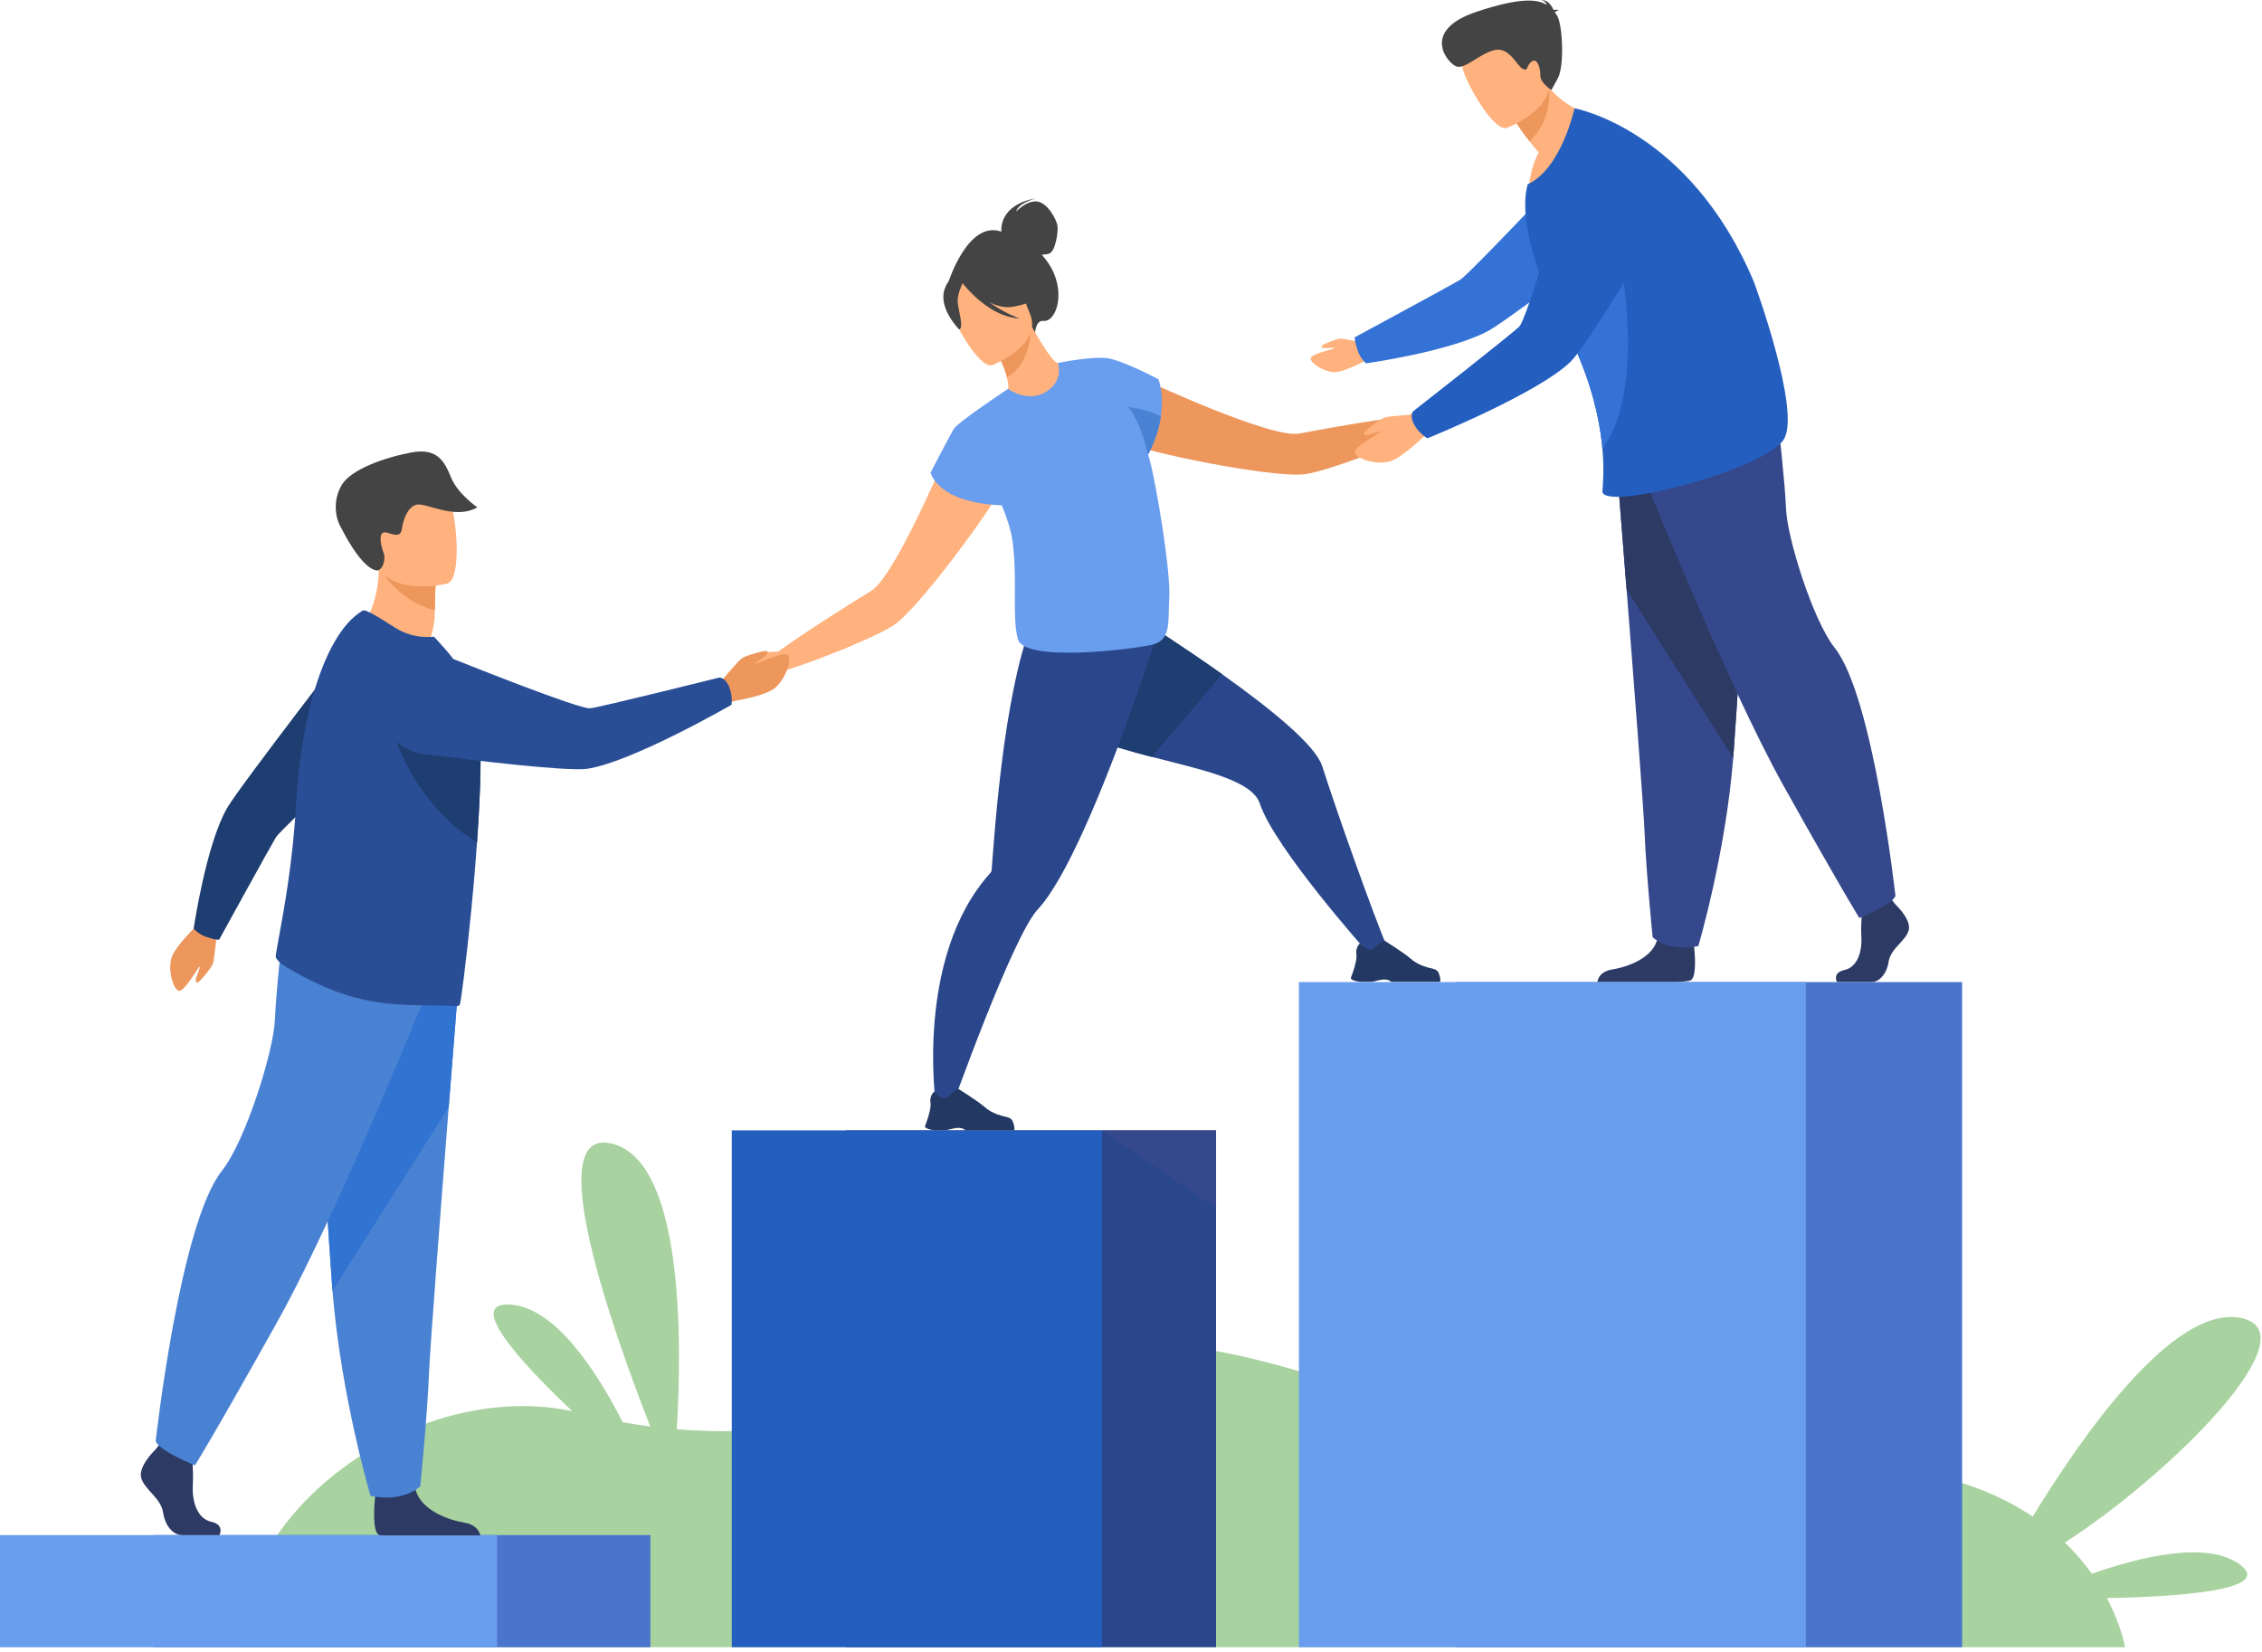
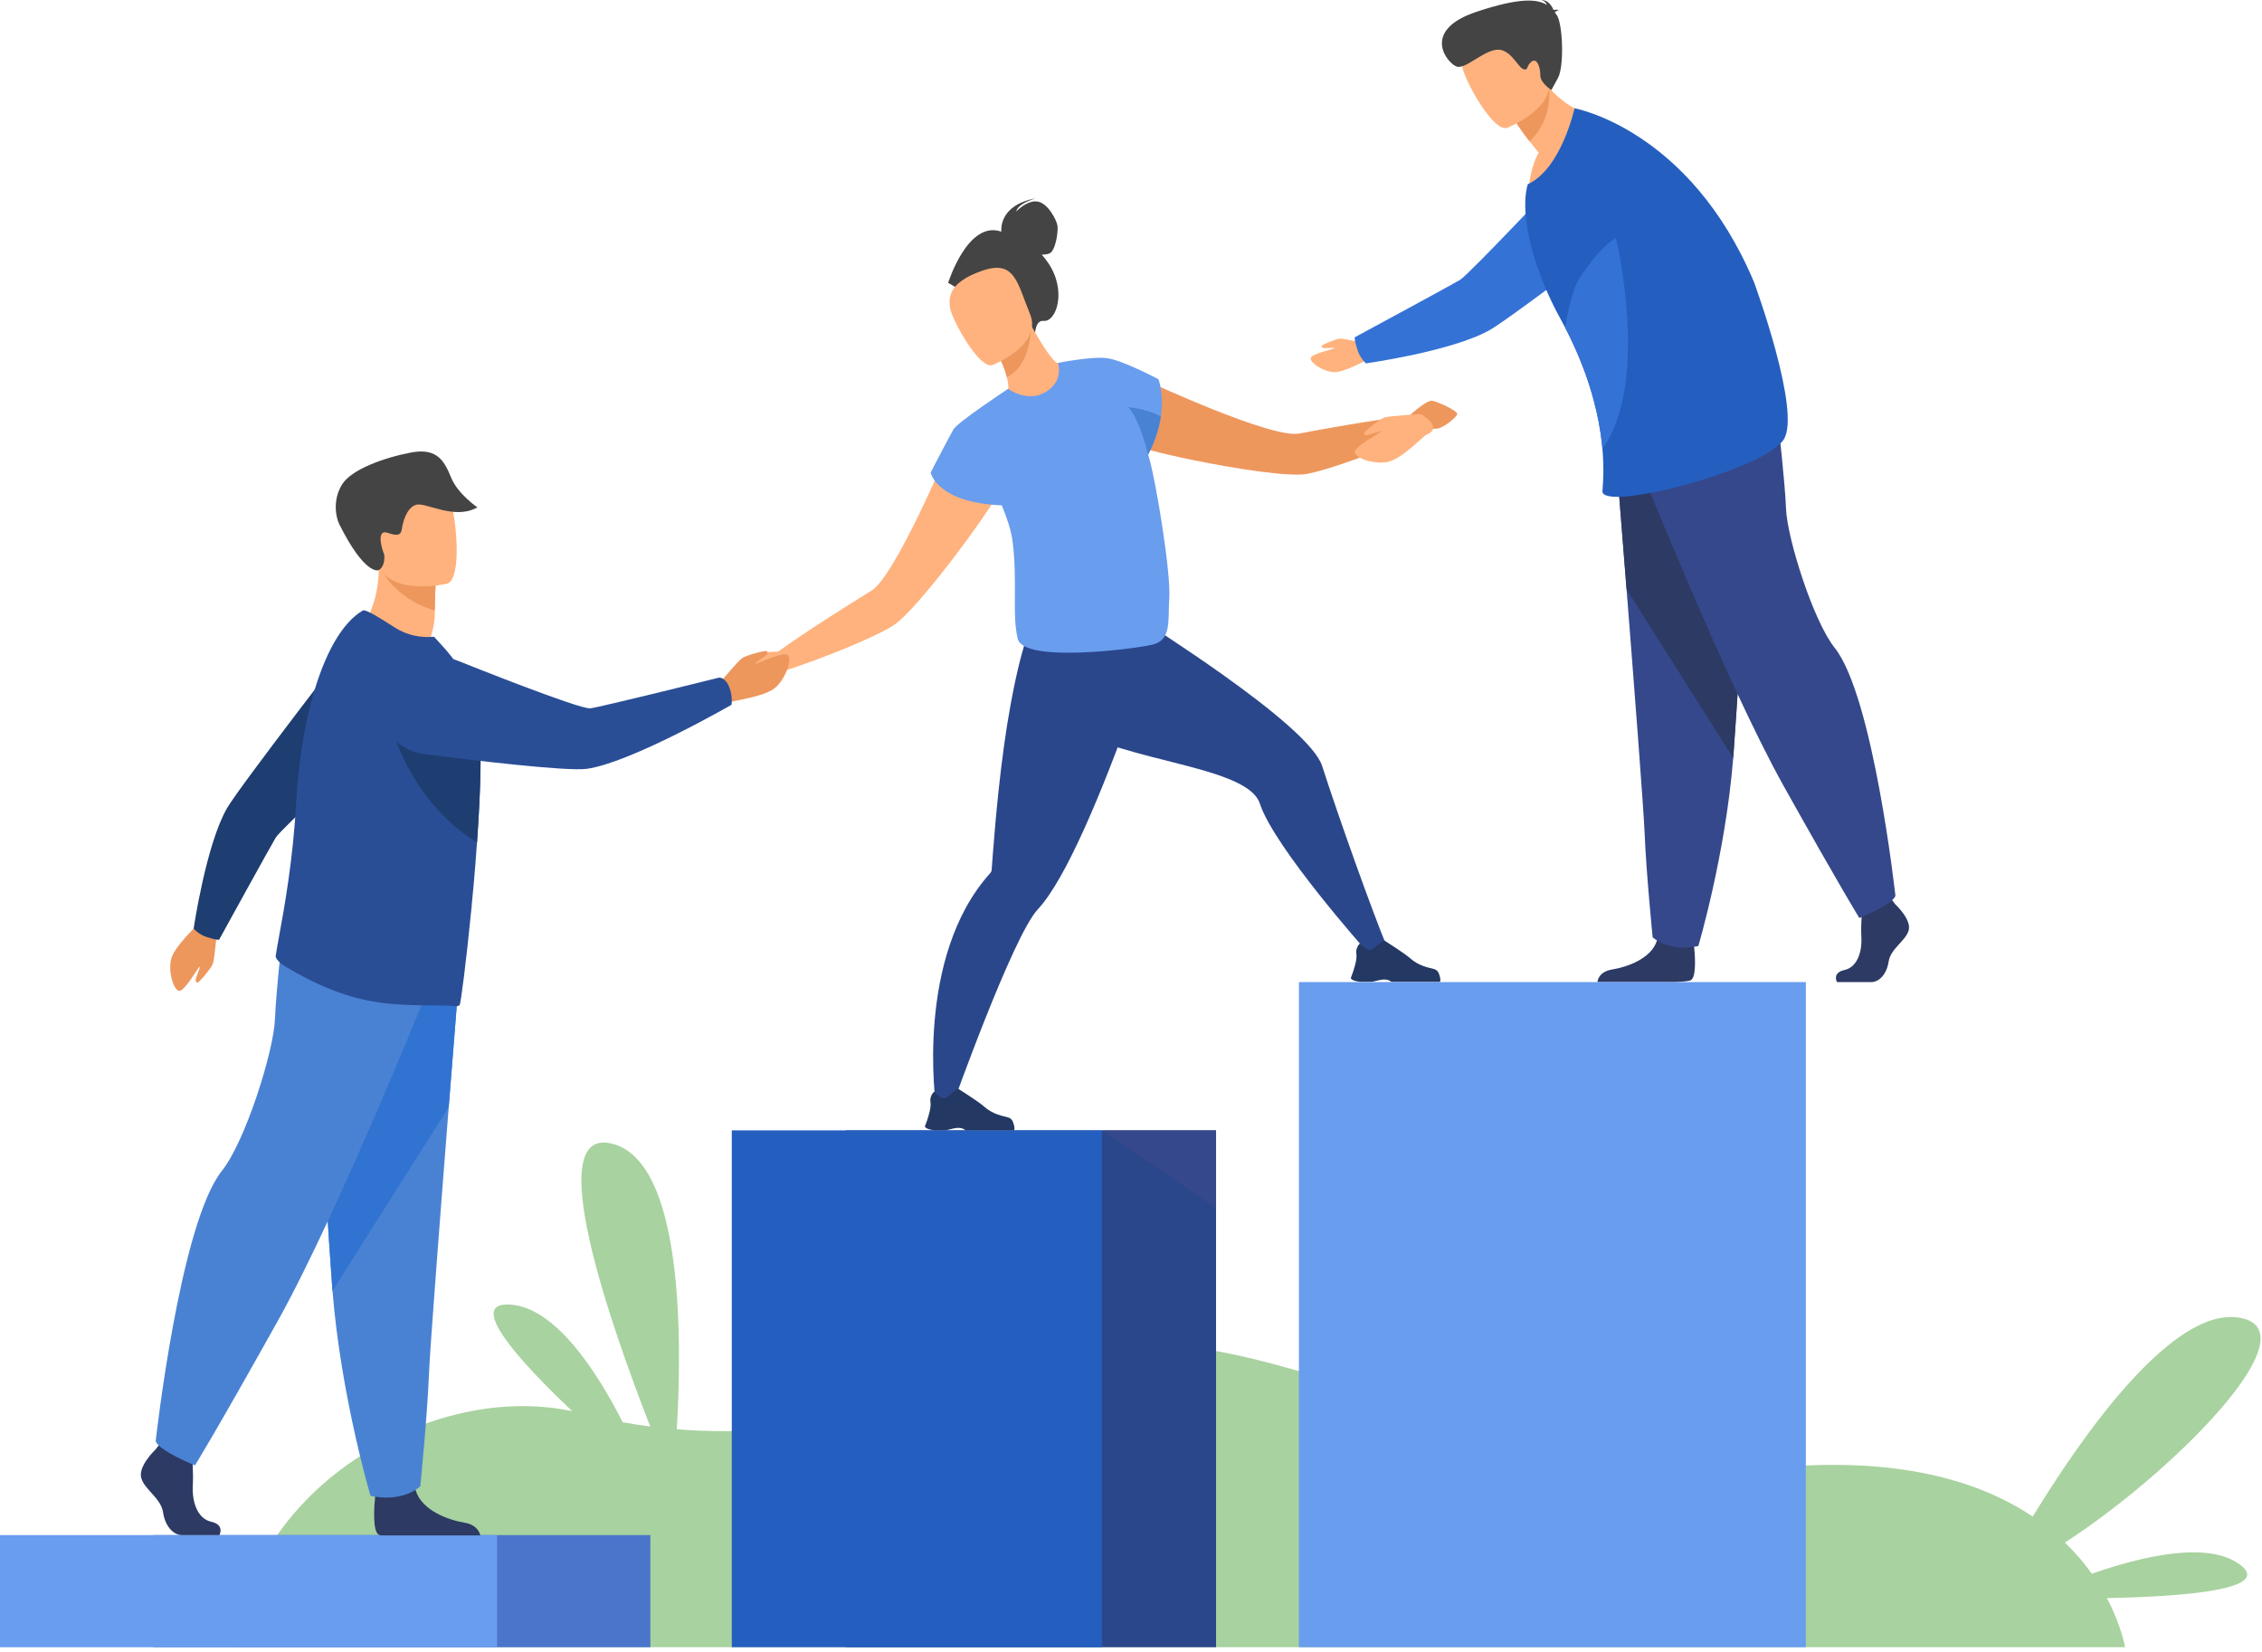
<svg xmlns="http://www.w3.org/2000/svg" width="371" height="271" viewBox="0 0 371 271" fill="none">
  <path d="M367.327 256.595C362.001 252.706 351.12 255.332 343.087 258.14C341.887 256.456 340.432 254.719 338.671 253.023C355.975 241.887 379.872 218.14 367.206 216.129C356.195 214.383 341.336 235.758 333.394 248.769C325.147 243.227 312.511 239.152 293.219 240.566C243.149 244.233 204.034 211.968 175.2 222.729C152.276 231.284 131.266 236.079 111.004 234.441C111.877 219.653 112.066 190.619 100.442 187.608C88.641 184.55 100.216 217.523 106.65 233.987C105.14 233.793 103.634 233.564 102.132 233.297C97.967 225.092 91.103 214.354 83.564 213.985C76.466 213.64 85.225 223.293 93.848 231.472C69.071 226.274 39.678 246.397 39.19 270.189H348.532C348.532 270.189 347.984 266.716 345.556 262.137C357.511 261.903 373.111 260.818 367.325 256.595H367.327Z" fill="#A8D29F" />
  <path d="M106.671 251.801H25.139V270.193H106.671V251.801Z" fill="#4A75CB" />
  <path d="M81.53 251.801H0V270.195H81.53V251.801Z" fill="#699DEE" />
  <path d="M138.741 270.189H199.45V185.415H138.741V270.189Z" fill="#2B478B" />
  <path d="M120.024 270.189H180.734V185.415H120.024V270.189Z" fill="#245FC0" />
  <path d="M180.734 185.416L199.453 198.144V185.416H180.734Z" fill="#35488B" />
  <path d="M234.9 65.734C233.961 65.59 231.133 68.204 231.133 68.204C225.095 68.902 216.264 70.504 213.086 71.115C210.833 71.548 204.775 69.485 198.855 67.115C191.816 64.295 184.976 61.044 184.976 61.044C181.069 60.844 176.634 67.964 184.556 72.492C185.765 73.184 190.31 74.362 195.54 75.439C202.758 76.923 211.284 78.214 214.187 77.76C217.558 77.234 227.101 73.747 232.778 71.074C232.778 71.074 232.784 71.072 232.792 71.068C232.815 71.058 232.835 71.048 232.855 71.038C233.196 70.879 234.585 70.261 235.512 70.316C236.576 70.379 238.944 68.434 239.017 67.916C239.089 67.397 235.837 65.879 234.898 65.736L234.9 65.734Z" fill="#ED975D" />
  <path d="M227.527 155.422L224.202 156.098C224.202 156.098 208.986 139.018 206.638 131.83C205.382 127.99 197.349 126.33 188.953 124.162C181.647 122.274 174.066 120.001 170.444 115.564C162.661 106.032 175.332 94.317 175.332 94.317C175.332 94.317 188.801 102.316 200.424 110.578C208.546 116.352 215.765 122.256 216.853 125.648C219.494 133.899 225.099 149.583 227.527 155.422Z" fill="#2B478B" />
  <path d="M223.078 161.057H224.947C225.573 160.958 226.035 160.777 226.679 160.694C227.654 160.567 228.105 160.967 228.194 161.057C228.206 161.069 228.212 161.075 228.212 161.075H236.156C236.356 160.791 236.164 160.13 235.976 159.643C235.849 159.313 235.574 159.063 235.233 158.964C234.391 158.72 232.73 158.502 231.21 157.126C230.354 156.354 227.077 154.287 227.077 154.287L227.059 154.282C226.986 154.282 226.645 154.389 225.153 155.646C224.382 156.295 223.07 154.73 223.07 154.73C223.07 154.73 222.823 154.934 222.64 155.313C222.492 155.614 222.383 156.025 222.468 156.531C222.587 157.247 222.204 158.576 221.899 159.474C221.713 160.019 221.558 160.406 221.558 160.406C221.558 160.406 221.469 160.854 223.078 161.055V161.057Z" fill="#233862" />
-   <path d="M200.424 110.578L188.953 124.162C181.647 122.274 174.066 120.001 170.444 115.564C162.661 106.032 175.332 94.317 175.332 94.317C175.332 94.317 188.801 102.316 200.424 110.578Z" fill="#1E3D70" />
  <path d="M190.001 103.484C190.001 103.484 189.076 106.397 187.57 110.779C185.666 116.322 182.832 124.212 179.755 131.53C179.079 133.137 178.392 134.718 177.7 136.241C175.142 141.872 172.523 146.699 170.22 149.153C166.077 153.564 156.009 181.914 156.009 181.914L153.5 181.22C153.5 181.22 150.001 157.011 162.393 143.236C162.526 143.089 162.629 142.919 162.643 142.721C162.643 142.721 162.643 142.717 162.643 142.715C162.809 140.676 163.398 131.544 164.68 122.292C164.995 120.021 165.352 117.746 165.754 115.566C165.778 115.426 165.807 115.287 165.831 115.15C167.716 105.065 169.521 100.58 171.851 98.325L188.983 103.198L189.997 103.486L190.001 103.484Z" fill="#2B478B" />
  <path d="M153.221 185.395H155.09C155.716 185.297 156.179 185.115 156.823 185.032C157.798 184.905 158.248 185.305 158.337 185.395C158.349 185.408 158.355 185.414 158.355 185.414H166.299C166.499 185.129 166.307 184.468 166.119 183.982C165.992 183.651 165.718 183.401 165.377 183.302C164.535 183.058 162.873 182.842 161.353 181.466C160.497 180.694 157.22 178.625 157.22 178.625L157.202 178.621C157.129 178.621 156.788 178.728 155.296 179.984C154.525 180.633 153.213 179.068 153.213 179.068C153.213 179.068 152.967 179.272 152.783 179.651C152.635 179.95 152.526 180.363 152.613 180.869C152.732 181.585 152.349 182.915 152.044 183.812C151.858 184.357 151.703 184.744 151.703 184.744C151.703 184.744 151.614 185.194 153.223 185.393L153.221 185.395Z" fill="#233862" />
  <path d="M156.895 70.558C156.895 70.558 154.029 77.565 150.724 84.384C147.944 90.118 144.855 95.719 142.897 96.913C140.135 98.599 132.528 103.353 127.592 106.899C127.592 106.899 123.74 106.871 123.142 107.607C122.544 108.343 121.164 111.653 121.565 111.988C121.969 112.322 125.03 112.167 125.775 111.405C126.423 110.741 127.868 110.263 128.228 110.152C128.25 110.146 128.272 110.138 128.294 110.132C128.304 110.13 128.31 110.128 128.31 110.128C134.308 108.285 143.714 104.444 146.561 102.567C149.012 100.949 154.448 94.261 158.783 88.309C161.926 83.993 164.49 80.066 164.918 78.741C167.725 70.066 159.647 67.785 156.893 70.56L156.895 70.558Z" fill="#FFB27D" />
  <path d="M171.887 43.086C171.546 42.589 171.203 42.152 170.86 41.761C171.284 41.769 171.744 41.728 172.126 41.571C173.131 41.155 173.591 37.965 173.44 37.017C173.289 36.071 171.891 33.334 170.167 33.059C168.443 32.787 166.663 34.699 166.663 34.699C166.982 33.32 169.897 32.523 169.897 32.523C163.891 33.63 164.196 37.632 164.238 38.001C158.739 36.044 155.512 46.389 155.512 46.389L169.756 54.774C169.756 54.774 169.792 52.489 171.153 52.636C173.272 52.866 175.035 47.666 171.889 43.086H171.887Z" fill="#444444" />
  <path d="M172.794 64.792C169.525 66.331 165.189 64.114 165.213 64.09C165.494 63.809 165.395 62.972 165.138 61.875C164.882 60.731 164.274 59.17 163.154 57.305C162.92 56.907 162.687 56.512 162.407 56.093L162.78 55.953L169.13 53.412C169.13 53.412 170.157 55.254 171.231 56.934C172.142 58.333 173.099 59.592 173.519 59.546C173.543 59.521 177.744 62.414 172.796 64.794L172.794 64.792Z" fill="#FFB27D" />
  <path d="M169.13 54.04C168.966 56.3 168.197 60.383 165.138 61.875C164.882 60.732 164.274 59.171 163.154 57.305L169.13 54.04Z" fill="#ED975D" />
  <path d="M162.782 59.881C162.782 59.881 171.048 56.625 168.94 51.514C166.832 46.404 166.479 42.541 161.113 44.403C155.747 46.264 155.531 48.634 155.819 50.512C156.108 52.39 160.578 60.597 162.782 59.881Z" fill="#FFB27D" />
-   <path d="M165.865 50.349C169.681 49.81 170.795 48.269 170.795 48.269C170.795 48.269 167.28 47.261 165.215 43.822C165.215 43.822 160.925 42.376 157.745 44.792C157.552 45.044 157.412 45.339 157.344 45.688C156.615 45.45 155.519 45.51 154.887 47.569C153.936 50.659 157.315 54.035 157.315 54.035C158.135 53.804 157.21 51.05 157.081 49.58C156.986 48.499 157.57 47.114 157.885 46.456C158.288 46.98 162.316 52.035 167.232 52.236C167.232 52.236 164.636 51.337 162.272 49.576C163.447 50.153 164.696 50.514 165.863 50.349H165.865Z" fill="#444444" />
  <path d="M188.531 75.322C188.46 75.076 188.386 74.82 188.307 74.558C189.534 72.214 190.138 70.1 190.392 68.313C190.954 64.535 189.997 62.204 189.997 62.204C189.997 62.204 184.263 59.166 181.731 58.779C181.721 58.775 181.709 58.771 181.699 58.769C181.669 58.765 181.635 58.761 181.598 58.759C179.042 58.406 173.511 59.535 173.511 59.535C173.511 59.535 174.579 62.373 171.566 64.267C168.556 66.159 165.34 63.783 165.34 63.783C165.243 63.848 165.14 63.92 165.033 63.995C165.033 63.995 157.111 69.217 156.399 70.411C155.688 71.605 152.64 77.512 152.64 77.512C152.64 77.512 153.607 82.474 164.309 82.887C165.189 85.019 165.861 87.099 166.081 88.833C166.931 95.568 165.944 100.878 166.935 104.809C167.926 108.74 185.783 106.5 189.018 105.743C192.252 104.987 191.523 101.538 191.773 98.186C192.086 93.974 189.585 79.039 188.531 75.324V75.322Z" fill="#699DEE" />
  <path d="M190.394 68.313C190.138 70.108 189.53 72.23 188.293 74.586C188.012 73.35 186.869 68.826 185.024 66.774C185.024 66.774 188.129 67.055 190.392 68.313H190.394Z" fill="#4A82D3" />
  <path d="M117.685 112.445C117.685 112.445 121.012 108.418 121.729 107.942C122.445 107.466 125.587 106.631 125.766 106.798C125.946 106.965 125.954 107.209 125.564 107.552C125.175 107.895 123.689 108.762 123.901 108.859C124.113 108.956 128.597 106.727 129.243 107.478C129.889 108.228 128.877 111.324 127.149 112.808C125.421 114.293 120.265 114.926 119.94 115.132C117.19 116.889 117.685 112.443 117.685 112.443V112.445Z" fill="#ED975D" />
  <path d="M59.112 103.143C59.112 103.143 63.89 108.809 69.977 106.439C69.977 106.439 71.287 103.274 71.305 100.943C71.305 100.656 71.312 100.378 71.316 100.114C71.348 97.488 71.437 96.013 71.437 96.013C71.437 96.013 71.437 96.013 71.431 96.013C71.154 95.898 62.126 92.195 62.134 92.502C62.289 99.606 59.112 103.143 59.112 103.143Z" fill="#FFB27D" />
  <path d="M63.038 94.196C63.908 95.808 66.896 98.962 71.314 100.114C71.346 97.488 71.435 96.013 71.435 96.013C71.435 96.013 71.435 96.013 71.429 96.013C71.178 95.947 62.78 93.722 63.038 94.196Z" fill="#ED975D" />
  <path d="M73.326 95.741C73.326 95.741 63.173 98.125 61.785 91.786C60.396 85.447 58.151 81.485 64.573 79.694C70.997 77.903 72.789 80.047 73.769 82.05C74.748 84.053 75.931 94.957 73.326 95.741Z" fill="#FFB27D" />
  <path d="M62.132 93.514C61.992 93.603 59.808 94.273 55.671 86.04C55.021 84.747 54.579 81.951 56.093 79.481C57.608 77.01 62.976 75.068 67.435 74.223C71.895 73.377 72.965 75.885 74.017 78.404C75.119 81.048 78.303 83.226 78.303 83.226C74.457 85.372 69.826 82.302 68.221 82.807C66.616 83.311 66.048 85.838 65.929 86.649C65.808 87.458 65.624 88.131 63.605 87.407C61.587 86.683 62.693 90.265 63.016 90.949C63.016 90.949 63.291 92.772 62.134 93.513L62.132 93.514Z" fill="#444444" />
  <path d="M35.98 251.801H29.832C28.544 251.801 27.111 250.494 26.753 248.104C26.394 245.71 23.745 244.407 23.172 242.448C22.599 240.49 25.536 237.735 25.536 237.735L26.026 237.095L26.537 236.43L31.407 237.589C31.407 237.589 31.526 238.763 31.603 240.258C31.655 241.337 31.683 242.585 31.623 243.681C31.48 246.292 32.346 249.102 34.635 249.61C36.926 250.119 35.98 251.803 35.98 251.803V251.801Z" fill="#2C3A64" />
  <path d="M78.775 251.859H62.481C62.325 251.827 62.206 251.792 62.136 251.756C61.048 251.195 61.389 246.911 61.52 245.588C61.544 245.344 61.562 245.199 61.562 245.199C61.562 245.199 67.292 240.486 68.081 244.094C68.106 244.207 68.136 244.318 68.166 244.427C69.161 247.805 73.607 249.34 76.175 249.767C78.137 250.096 78.646 251.272 78.777 251.859H78.775Z" fill="#2C3A64" />
  <path d="M75.49 157.719C75.49 157.719 74.62 168.566 73.597 181.604C72.206 199.316 70.534 221.071 70.369 225.191C70.082 232.347 68.935 243.795 68.935 243.795C68.935 243.795 66.216 246.514 60.771 245.369C60.771 245.369 55.92 229.027 54.533 211.736C54.511 211.452 54.49 211.168 54.468 210.881C53.18 193.28 51.173 156.215 51.173 156.215L75.487 157.717L75.49 157.719Z" fill="#4A82D3" />
  <path d="M75.491 157.719C75.491 157.719 74.621 168.566 73.597 181.604L54.535 211.738C54.513 211.454 54.492 211.17 54.47 210.883C53.182 193.282 51.175 156.217 51.175 156.217L75.489 157.719H75.491Z" fill="#3173D1" />
  <path d="M71.517 159.008C71.517 159.008 55.833 198.29 45.519 216.751C35.204 235.211 31.982 240.363 31.982 240.363C31.982 240.363 26.073 238.001 25.536 236.391C25.536 236.391 29.481 200.752 36.387 192.063C40.29 187.154 44.875 172.423 45.089 167.271C45.303 162.12 46.486 151.923 46.486 151.923L71.517 159.006V159.008Z" fill="#4A82D3" />
  <path d="M35.604 152.465C35.604 152.465 35.198 157.37 34.899 158.125C34.603 158.877 32.618 161.212 32.39 161.18C32.162 161.148 32.023 160.962 32.14 160.488C32.257 160.012 32.939 158.544 32.723 158.582C32.507 158.621 30.236 162.757 29.333 162.523C28.429 162.289 27.545 159.349 28.084 157.271C28.623 155.194 32.273 151.933 32.412 151.598C33.595 148.76 35.606 152.465 35.606 152.465H35.604Z" fill="#ED975D" />
  <path d="M33.922 153.709C35.659 154.266 35.937 154.141 35.937 154.141C35.937 154.141 44.386 138.772 45.242 137.364C46.098 135.956 63.184 120.13 63.184 120.13L58.793 103.772C58.793 103.772 39.361 128.911 37.262 132.52C33.793 138.48 31.762 152.326 31.762 152.326C31.762 152.326 32.558 153.274 33.922 153.711V153.709Z" fill="#1E3D70" />
  <path d="M78.802 126.55C78.741 129.91 78.545 133.686 78.283 137.52C78.266 137.748 78.25 137.976 78.234 138.201C78.065 140.577 77.883 142.959 77.673 145.281C77.588 146.213 77.499 147.132 77.406 148.036L77.392 148.157C77.384 148.496 77.344 148.863 77.305 149.198C76.45 157.897 75.551 164.768 75.383 164.873C75.184 165.006 74.96 165.073 74.715 165.043C72.432 164.756 65.62 165.275 60.042 164.06C55.336 163.068 51.284 161.188 46.988 158.653C46.419 158.316 45.119 157.425 45.224 156.759C45.327 156.027 45.519 154.968 45.763 153.639C46.609 149.012 48.068 141.053 48.567 131.739C48.664 130.005 48.805 128.29 48.989 126.606C49.467 122.217 50.235 118.048 51.264 114.345C53.176 107.466 55.986 102.199 59.511 100.138C59.972 99.88 62.451 101.455 64.726 102.915C66.828 104.263 69.042 104.634 71.194 104.446L73.088 106.54C75.382 109.204 77.824 112.752 78.493 117.792C78.543 118.165 78.585 118.561 78.622 118.98C78.808 121.033 78.852 123.633 78.799 126.546L78.802 126.55Z" fill="#2A4E96" />
  <path d="M78.802 126.55C78.741 129.91 78.545 133.686 78.283 137.52C78.266 137.748 78.25 137.976 78.234 138.201C65.192 130.045 63.184 115.122 63.184 115.122C69.6 115.402 74.697 116.877 78.626 118.984C78.812 121.037 78.856 123.637 78.803 126.55H78.802Z" fill="#1E3D70" />
  <path d="M119.663 112.847C118.991 111.029 117.945 111.148 117.945 111.148C117.945 111.148 98.554 115.977 96.814 116.183C95.073 116.39 75.933 108.716 75.933 108.716C75.933 108.716 68.398 105.338 64.869 108.422C61.803 111.102 61.663 114.496 62.38 117.348C63.236 120.747 66.113 123.256 69.591 123.7C77.4 124.694 92.982 126.564 96.246 126.11C103.514 125.099 119.984 115.602 119.984 115.602C119.984 115.602 120.19 114.273 119.663 112.847Z" fill="#2A4E96" />
  <path d="M310.877 148.357C310.877 148.357 313.57 150.852 313.045 152.625C312.52 154.397 310.087 155.579 309.76 157.745C309.431 159.912 308.117 161.094 306.934 161.094H301.295C301.295 161.094 300.425 159.569 302.526 159.109C304.63 158.649 305.422 156.104 305.29 153.74C305.159 151.376 305.488 148.226 305.488 148.226L309.956 147.175L310.877 148.357Z" fill="#2C3A64" />
  <path d="M277.299 160.797C277.026 160.934 276.065 161.029 274.747 161.091H261.996C262.038 160.712 262.335 159.361 264.421 159.026C266.777 158.643 270.857 157.275 271.767 154.266C271.797 154.169 271.824 154.071 271.846 153.972C272.569 150.755 277.824 154.956 277.824 154.956C277.824 154.956 277.84 155.085 277.862 155.305C277.985 156.487 278.296 160.303 277.299 160.799V160.797Z" fill="#2C3A64" />
  <path d="M265.044 74.761C265.044 74.761 265.842 84.713 266.781 96.675C268.057 112.925 269.591 132.885 269.742 136.666C270.005 143.232 271.057 153.736 271.057 153.736C271.057 153.736 273.552 156.231 278.549 155.18C278.549 155.18 283 140.186 284.272 124.323C284.292 124.063 284.312 123.801 284.331 123.538C285.514 107.389 287.353 73.383 287.353 73.383L265.046 74.761H265.044Z" fill="#35488B" />
  <path d="M265.044 74.761C265.044 74.761 265.842 84.713 266.781 96.675L284.27 124.321C284.29 124.061 284.31 123.799 284.329 123.536C285.512 107.387 287.351 73.382 287.351 73.382L265.044 74.759V74.761Z" fill="#2C3A64" />
  <path d="M268.69 75.943C268.69 75.943 283.081 111.983 292.543 128.92C302.006 145.856 304.963 150.583 304.963 150.583C304.963 150.583 310.384 148.417 310.877 146.941C310.877 146.941 307.259 114.242 300.922 106.274C297.34 101.77 293.135 88.254 292.939 83.527C292.741 78.801 291.657 69.445 291.657 69.445L268.692 75.943H268.69Z" fill="#35488B" />
  <path d="M224.306 56.395C224.306 56.395 220.403 55.504 219.745 55.548C219.089 55.592 216.789 56.554 216.759 56.74C216.729 56.925 216.838 57.077 217.234 57.105C217.631 57.131 218.938 56.964 218.855 57.123C218.772 57.281 215.007 58.021 214.966 58.777C214.924 59.533 216.987 60.941 218.73 61.036C220.472 61.131 223.898 59.108 224.193 59.082C226.684 58.864 224.304 56.397 224.304 56.397L224.306 56.395Z" fill="#FFB27D" />
  <path d="M222.634 57.386C222.075 55.605 222.206 55.32 222.206 55.32C222.206 55.32 238.028 46.773 239.477 45.905C240.927 45.038 257.278 27.654 257.278 27.654L274.026 32.259C274.026 32.259 248.108 51.982 244.393 54.108C238.256 57.617 224.041 59.604 224.041 59.604C224.041 59.604 223.074 58.783 222.634 57.383V57.386Z" fill="#3572D6" />
  <path d="M262.351 19.205C262.351 19.205 256.48 29.526 250.741 30.873C250.741 30.873 250.979 27.406 252.378 25.034C251.807 24.36 251.304 23.741 250.868 23.186C249.422 21.337 248.736 20.206 248.736 20.206L250.684 14.974L252.006 11.424C252.642 12.575 253.341 13.558 254.072 14.397C257.833 18.717 262.353 19.205 262.353 19.205H262.351Z" fill="#FFB27D" />
  <path d="M254.07 14.397C254.07 14.397 254.77 19.568 250.866 23.186C249.42 21.337 248.734 20.205 248.734 20.205L250.682 14.973C252.77 14.338 254.07 14.397 254.07 14.397Z" fill="#ED975D" />
  <path d="M247.19 20.968C247.19 20.968 255.964 17.551 253.749 12.126C251.534 6.7 251.177 2.606 245.482 4.558C239.786 6.511 239.55 9.022 239.849 11.012C240.148 13.003 244.852 21.718 247.192 20.97L247.19 20.968Z" fill="#FFB27D" />
  <path d="M292.507 72.167C288.968 77.25 262.509 84.043 262.821 80.523C262.941 79.176 263.102 76.802 262.817 73.583C262.751 72.829 262.658 72.03 262.537 71.185C261.865 66.562 260.268 60.617 256.706 53.737C256.44 53.22 256.161 52.702 255.873 52.176C254.407 49.511 253.157 46.696 252.204 43.941C250.371 38.648 249.632 33.584 250.557 30.274C250.561 30.258 250.567 30.244 250.571 30.227C256.103 27.672 258.245 17.763 258.245 17.763C258.245 17.763 277.115 21.147 287.684 46.276C287.684 46.276 295.584 67.742 292.505 72.167H292.507Z" fill="#245FC0" />
  <path d="M262.82 73.583C262.753 72.829 262.66 72.03 262.539 71.185C261.867 66.562 260.27 60.617 256.708 53.737C257.32 50.034 258.164 46.954 259.091 45.568C262.854 39.933 265.046 39.054 265.046 39.054C265.046 39.054 270.691 62.831 262.82 73.583Z" fill="#3572D6" />
  <path d="M233.074 67.926C233.074 67.926 227.853 68.2 227.045 68.491C226.236 68.781 223.694 70.808 223.722 71.052C223.75 71.296 223.942 71.448 224.449 71.341C224.958 71.232 226.538 70.556 226.49 70.784C226.442 71.012 221.98 73.285 222.198 74.249C222.416 75.215 225.509 76.244 227.732 75.742C229.954 75.237 233.532 71.474 233.891 71.337C236.942 70.175 233.072 67.926 233.072 67.926H233.074Z" fill="#FFB27D" />
-   <path d="M232.09 69.904C231.045 68.216 231.798 67.446 231.798 67.446C231.798 67.446 247.922 54.832 249.186 53.557C250.45 52.283 256.305 31.992 256.305 31.992C256.305 31.992 258.319 23.782 263.04 22.876C267.14 22.089 269.974 24.116 271.83 26.492C274.04 29.324 274.256 33.229 272.423 36.317C268.307 43.247 260.001 57.006 257.575 59.356C252.176 64.588 234.115 71.897 234.115 71.897C234.115 71.897 232.91 71.228 232.088 69.903L232.09 69.904Z" fill="#245FC0" />
  <path d="M255.006 2.047C255.067 1.926 255.247 1.797 255.683 1.664C255.683 1.664 255.275 1.527 254.798 1.632C254.552 1.031 253.955 0.008 252.83 0C252.83 0 253.474 0.167 253.712 0.811C252.174 -0.163 249.321 -0.446 242.201 1.922C232.817 5.044 237.505 10.488 238.926 10.924C240.349 11.359 242.968 8.56 245.322 8.177C247.676 7.793 248.952 11.071 249.848 11.343C250.747 11.616 250.236 10.869 251.177 10.123C252.117 9.377 252.656 11.133 252.636 12.368C252.616 13.602 254.449 14.772 254.449 14.772L255.525 12.801C256.601 10.831 256.309 3.679 255.281 2.39C255.19 2.277 255.099 2.16 255.006 2.045V2.047Z" fill="#444444" />
-   <path d="M321.816 161.092H238.675V270.189H321.816V161.092Z" fill="#4A75CB" />
+   <path d="M321.816 161.092H238.675V270.189V161.092Z" fill="#4A75CB" />
  <path d="M296.183 161.092H213.04V270.189H296.183V161.092Z" fill="#699DEE" />
</svg>